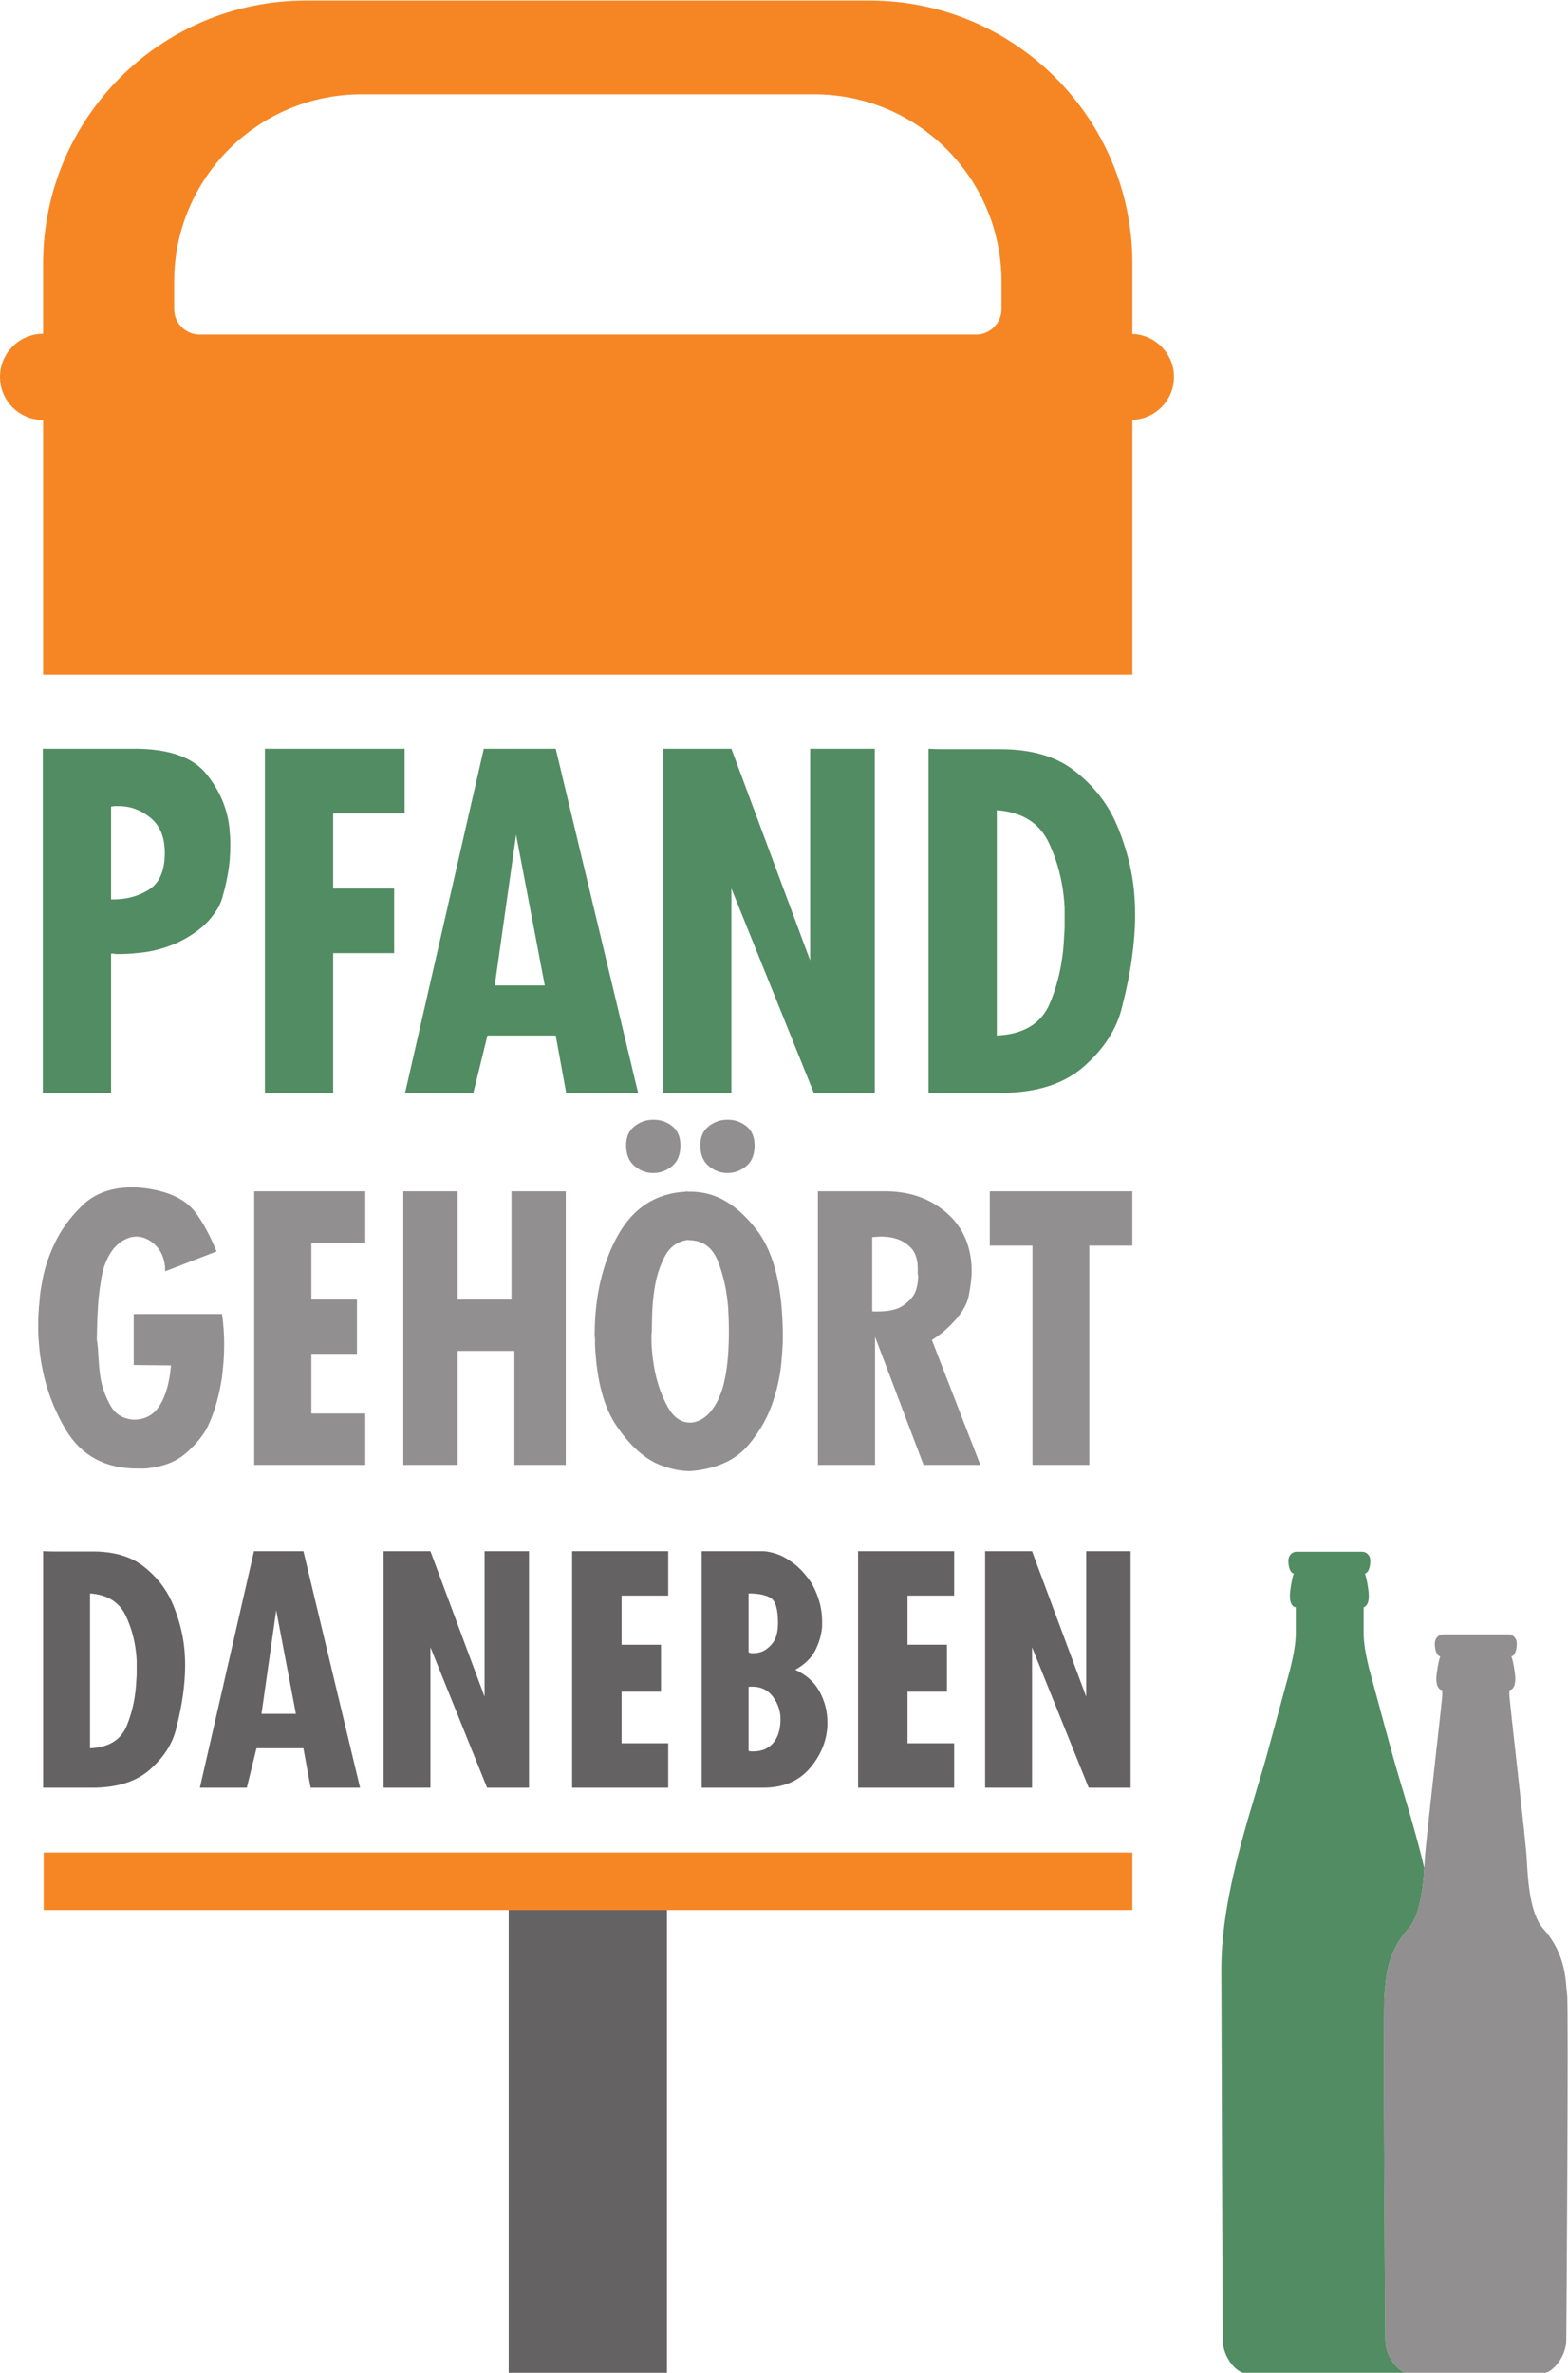
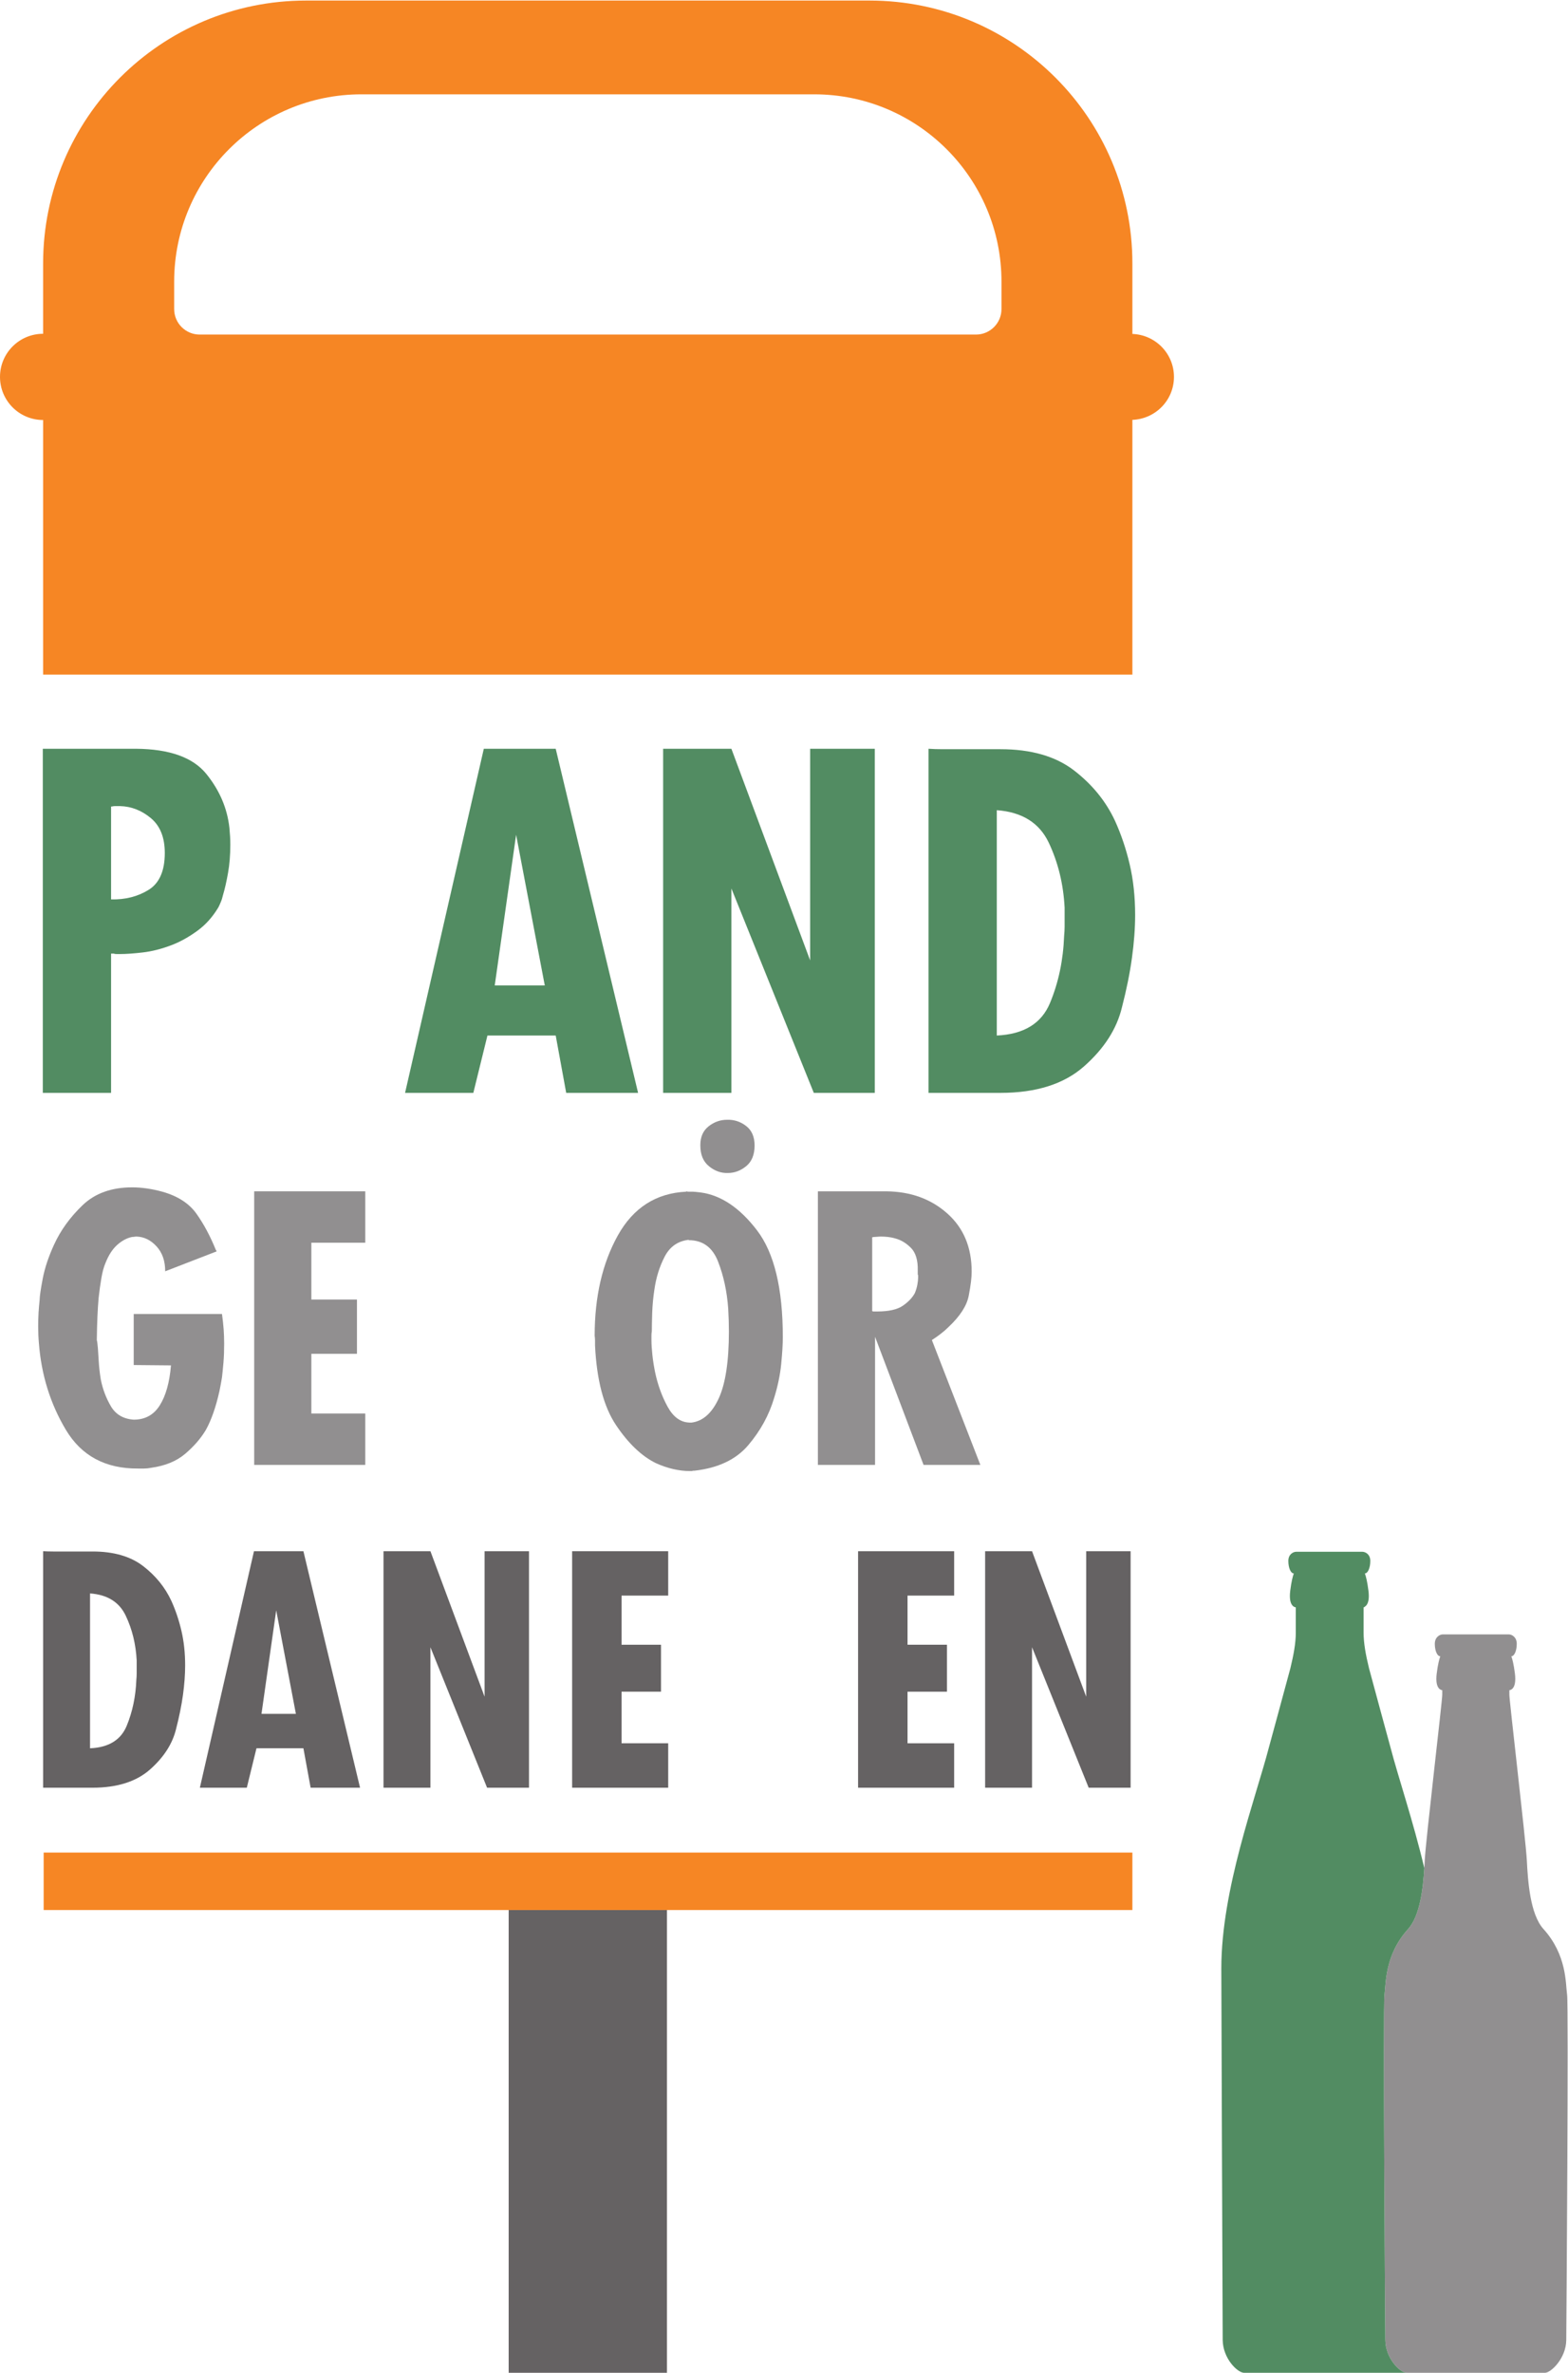
<svg xmlns="http://www.w3.org/2000/svg" version="1.1" id="svg2" width="103.04" height="155.907" viewBox="0 0 103.04 155.907">
  <defs id="defs6" />
  <g id="g10" transform="matrix(1.333,0,0,-1.333,0,155.907)">
    <g id="g12" transform="scale(0.1)">
      <path d="m 54.758,772.254 v -45.996 c 7.031,-0.156 13.203,1.414 18.5,4.711 5.312,3.285 7.981,9.347 7.981,18.176 0,7.625 -2.285,13.347 -6.848,17.168 -4.566,3.804 -9.625,5.785 -15.156,5.941 -0.148,0 -0.258,0 -0.328,0 -0.074,0 -0.184,0 -0.332,0 -0.309,0 -0.602,0 -0.91,0 -0.293,0 -0.586,0 -0.895,0 -0.441,0 -0.824,-0.035 -1.117,-0.109 -0.308,-0.082 -0.602,-0.118 -0.894,-0.118 z m 12.344,28.266 c 16.453,-0.145 27.957,-4.254 34.55,-12.332 6.575,-8.083 10.387,-16.985 11.45,-26.708 0.144,-1.496 0.253,-2.914 0.328,-4.261 0.074,-1.344 0.109,-2.696 0.109,-4.035 0,-4.942 -0.363,-9.543 -1.113,-13.805 -0.75,-4.258 -1.571,-7.891 -2.465,-10.875 -0.313,-1.352 -0.676,-2.547 -1.133,-3.598 -0.437,-1.043 -0.82,-1.871 -1.113,-2.465 -2.852,-4.793 -6.32,-8.675 -10.445,-11.668 -4.109,-2.996 -8.254,-5.316 -12.453,-6.957 -5.078,-1.945 -9.898,-3.179 -14.465,-3.699 -4.562,-0.527 -8.27,-0.785 -11.117,-0.785 -0.586,0 -1.188,0 -1.789,0 -0.606,0 -1.043,0.074 -1.351,0.219 -0.442,0 -0.895,0 -1.336,0 V 630.895 H 21.105 V 800.52 h 45.996" style="fill:#528c62;fill-opacity:1;fill-rule:nonzero;stroke:none" id="path14" />
-       <path d="m 199.473,800.52 v -31.856 h -35.227 v -37.019 h 30.059 V 699.781 H 164.246 V 630.895 H 130.594 V 800.52 h 68.879" style="fill:#528c62;fill-opacity:1;fill-rule:nonzero;stroke:none" id="path16" />
      <path d="m 268.566,683.848 -14.132,74.273 -10.536,-74.273 z m 5.387,116.672 40.613,-169.625 h -35.445 l -5.168,28.273 h -33.652 l -6.957,-28.273 h -33.653 l 38.821,169.625 h 35.441" style="fill:#528c62;fill-opacity:1;fill-rule:nonzero;stroke:none" id="path18" />
      <path d="m 360.563,800.52 38.82,-104.329 V 800.52 h 31.863 V 630.895 h -30.055 l -40.628,100.75 V 630.895 H 326.91 V 800.52 h 33.653" style="fill:#528c62;fill-opacity:1;fill-rule:nonzero;stroke:none" id="path20" />
      <path d="M 491.398,770.457 V 659.168 c 13.309,0.594 22.055,5.945 26.239,16.043 4.199,10.098 6.519,21.129 6.957,33.098 0.144,1.488 0.238,2.984 0.238,4.48 0,1.496 0,2.996 0,4.492 0,0.895 0,1.754 0,2.574 0,0.825 0,1.61 0,2.356 -0.602,11.672 -3.234,22.371 -7.852,32.094 -4.64,9.722 -13.167,15.027 -25.582,15.933 z m -26.589,29.844 c 2.613,0 5.261,0 7.961,0 4.328,0 8.418,0 12.238,0 3.797,0 6.535,0 8.18,0 15.097,0 27.187,-3.477 36.246,-10.434 9.039,-6.957 15.812,-15.293 20.304,-25.015 2.977,-6.586 5.387,-13.688 7.176,-21.321 1.789,-7.625 2.684,-15.933 2.684,-24.906 0,-6.586 -0.528,-13.648 -1.571,-21.199 -1.039,-7.563 -2.683,-15.68 -4.929,-24.352 -2.539,-10.617 -8.746,-20.304 -18.625,-29.051 -9.879,-8.757 -23.629,-13.128 -41.285,-13.128 H 457.742 V 800.52 c 2.082,-0.145 4.438,-0.219 7.067,-0.219" style="fill:#528c62;fill-opacity:1;fill-rule:nonzero;stroke:none" id="path22" />
      <path d="m 110.254,514.41 c 0.164,-2.387 0.254,-4.765 0.254,-7.14 0,-3.332 -0.11,-6.415 -0.344,-9.274 -0.254,-2.855 -0.492,-5.289 -0.726,-7.312 -0.344,-2.141 -0.762,-4.399 -1.254,-6.778 -1.778,-7.965 -4.028,-14.386 -6.766,-19.269 -2.504,-4.164 -5.899,-8.055 -10.16,-11.676 -4.285,-3.629 -9.871,-5.914 -16.77,-6.867 -1.195,-0.239 -2.32,-0.364 -3.391,-0.364 -1.07,0 -2.086,0 -3.031,0 -16.059,-0.117 -27.926,6.25 -35.602,19.09 -7.656,12.844 -12.082,27.051 -13.281,42.629 -0.125,1.309 -0.199,2.68 -0.273,4.102 -0.055,1.433 -0.09,2.859 -0.09,4.281 0,2.262 0.074,4.465 0.184,6.606 0.125,2.132 0.309,4.273 0.543,6.414 0,1.671 0.508,5.144 1.508,10.433 1.016,5.301 2.883,10.914 5.625,16.86 3.211,7.019 7.875,13.468 14.008,19.359 6.113,5.879 14.297,8.828 24.512,8.828 2.27,0 4.645,-0.184 7.149,-0.535 2.488,-0.356 5.047,-0.891 7.66,-1.606 7.621,-2.14 13.227,-5.769 16.855,-10.878 3.629,-5.118 6.805,-11.059 9.543,-17.836 0.129,-0.129 0.219,-0.247 0.274,-0.364 0.054,-0.117 0.09,-0.234 0.09,-0.355 l -25.329,-9.809 c 0,5.11 -1.434,9.211 -4.285,12.305 -2.848,3.094 -6.133,4.699 -9.816,4.816 -0.344,0 -0.707,-0.027 -1.07,-0.09 -0.344,-0.062 -0.707,-0.089 -1.07,-0.089 -2.484,-0.473 -4.934,-1.75 -7.312,-3.828 -2.375,-2.09 -4.336,-5.09 -5.879,-9.012 -0.836,-1.903 -1.523,-4.434 -2.051,-7.582 -0.543,-3.149 -0.98,-6.399 -1.344,-9.719 -0.469,-5.234 -0.777,-12.129 -0.887,-20.695 0.109,-0.352 0.199,-0.86 0.273,-1.516 0.051,-0.652 0.144,-1.457 0.254,-2.41 0.125,-1.899 0.27,-4.246 0.453,-7.039 0.18,-2.797 0.508,-5.617 0.981,-8.477 0.941,-4.754 2.609,-9.164 4.988,-13.199 2.375,-4.047 6.133,-6.242 11.25,-6.598 5.59,0 9.871,2.34 12.828,7.043 2.977,4.7 4.828,11.266 5.535,19.715 l -18.363,0.172 v 25.156 h 43.512 c 0.363,-2.621 0.636,-5.117 0.816,-7.492" style="fill:#918f90;fill-opacity:1;fill-rule:nonzero;stroke:none" id="path24" />
      <path d="m 125.313,582.371 h 54.761 v -25.332 h -26.582 v -28.004 h 22.485 v -26.758 h -22.485 v -29.429 h 26.582 v -25.332 h -54.761 v 134.855" style="fill:#918f90;fill-opacity:1;fill-rule:nonzero;stroke:none" id="path26" />
-       <path d="m 225.566,582.371 v -53.336 h 26.582 v 53.336 H 278.91 V 447.516 h -25.328 v 56.187 H 225.566 V 447.516 H 198.82 v 134.855 h 26.746" style="fill:#918f90;fill-opacity:1;fill-rule:nonzero;stroke:none" id="path28" />
      <path d="m 339.535,558.465 c -5.351,-0.598 -9.308,-3.356 -11.867,-8.293 -2.559,-4.934 -4.246,-10.379 -5.078,-16.32 -0.602,-3.93 -0.945,-7.758 -1.074,-11.504 -0.11,-3.746 -0.18,-6.75 -0.18,-9.008 -0.109,-0.602 -0.184,-1.254 -0.184,-1.961 0,-0.719 0,-1.434 0,-2.141 0,-2.269 0.164,-4.761 0.457,-7.496 0.289,-2.738 0.743,-5.586 1.34,-8.562 1.309,-6.188 3.36,-11.832 6.153,-16.95 2.793,-5.105 6.386,-7.726 10.796,-7.847 0.235,0 0.438,0 0.618,0 0.179,0 0.328,0 0.453,0 5.59,0.719 10.035,4.703 13.375,11.961 3.316,7.246 4.988,18.242 4.988,32.996 0,1.777 -0.035,3.629 -0.09,5.523 -0.054,1.907 -0.148,3.813 -0.254,5.707 -0.601,8.446 -2.269,16.176 -5.008,23.192 -2.742,7.019 -7.55,10.523 -14.445,10.523 z m -1.254,23.906 c 0.364,-0.129 0.727,-0.18 1.074,-0.18 0.364,0 0.778,0 1.25,0 0.708,0 1.454,-0.027 2.235,-0.093 0.762,-0.063 1.578,-0.153 2.41,-0.262 10.109,-1.316 19.398,-7.531 27.906,-18.645 8.512,-11.121 12.758,-28.687 12.758,-52.711 0,-3.449 -0.273,-7.875 -0.797,-13.281 -0.547,-5.418 -1.707,-10.976 -3.484,-16.683 -2.504,-8.45 -6.75,-16.203 -12.758,-23.274 -6.004,-7.078 -14.844,-11.265 -26.492,-12.582 -0.11,0 -0.289,0 -0.524,0 -0.238,0 -0.472,-0.055 -0.726,-0.172 -0.11,0 -0.289,0 -0.528,0 -0.234,0 -0.472,0 -0.707,0 -2.503,0 -5.171,0.325 -8.039,0.981 -2.847,0.652 -5.699,1.633 -8.562,2.937 -7.004,3.449 -13.555,9.692 -19.617,18.735 -6.059,9.035 -9.508,22.121 -10.34,39.238 0,0.836 0,1.633 0,2.406 0,0.778 -0.059,1.578 -0.184,2.41 0,19.262 3.813,35.739 11.414,49.41 7.621,13.672 18.852,20.868 33.711,21.586 v 0.18" style="fill:#918f90;fill-opacity:1;fill-rule:nonzero;stroke:none" id="path30" />
      <path d="m 429.969,559.891 v -36.563 c 0.238,-0.117 0.437,-0.183 0.617,-0.183 0.184,0 0.383,0 0.617,0 0.238,0 0.453,0 0.637,0 0.18,0 0.379,0 0.617,0 5.715,0 9.926,0.953 12.664,2.859 2.738,1.894 4.699,3.984 5.899,6.242 0.578,1.426 0.996,2.82 1.234,4.192 0.234,1.359 0.359,2.468 0.359,3.3 0,0.239 0,0.473 0,0.707 0,0.239 0,0.418 0,0.539 -0.125,0.235 -0.179,0.414 -0.179,0.536 0,0.117 0,0.269 0,0.441 0,0.184 0,0.328 0,0.453 0,0.109 0,0.266 0,0.445 0,0.172 0,0.329 0,0.446 0.129,5.109 -1.016,8.855 -3.395,11.23 -2.375,2.387 -4.988,3.93 -7.836,4.649 -1.199,0.351 -2.379,0.589 -3.574,0.707 -1.18,0.117 -2.25,0.179 -3.211,0.179 -0.711,0 -1.328,-0.027 -1.871,-0.09 -0.527,-0.062 -0.981,-0.089 -1.344,-0.089 -0.344,0 -0.762,-0.055 -1.234,-0.172 z m 6.953,22.48 c 12.012,-0.129 22.027,-3.746 30.047,-10.887 8.039,-7.132 12.047,-16.703 12.047,-28.714 0,-2.86 -0.469,-6.778 -1.434,-11.778 -0.941,-4.988 -4.281,-10.16 -9.98,-15.512 -1.071,-1.07 -2.286,-2.14 -3.664,-3.21 -1.36,-1.075 -2.883,-2.141 -4.536,-3.215 l 23.895,-61.539 h -27.996 l -23.914,63.144 v -63.144 h -28.18 v 134.855 h 33.715" style="fill:#918f90;fill-opacity:1;fill-rule:nonzero;stroke:none" id="path32" />
-       <path d="M 558.219,582.371 V 555.605 H 536.988 V 447.516 h -27.996 v 108.089 h -21.047 v 26.766 h 70.274" style="fill:#918f90;fill-opacity:1;fill-rule:nonzero;stroke:none" id="path34" />
-       <path d="m 308.672,605.145 c 0,4.046 1.379,7.14 4.098,9.281 2.742,2.14 5.769,3.211 9.109,3.211 3.449,0.109 6.57,-0.899 9.363,-3.039 2.793,-2.141 4.192,-5.344 4.192,-9.625 0,-4.528 -1.379,-7.914 -4.098,-10.172 -2.742,-2.258 -5.773,-3.395 -9.109,-3.395 -3.325,-0.117 -6.407,0.992 -9.274,3.305 -2.848,2.32 -4.281,5.734 -4.281,10.262 v 0.172" style="fill:#918f90;fill-opacity:1;fill-rule:nonzero;stroke:none" id="path36" />
      <path d="m 345.25,605.145 c 0,4.046 1.363,7.14 4.102,9.281 2.722,2.14 5.753,3.211 9.089,3.211 3.45,0.109 6.571,-0.899 9.364,-3.039 2.793,-2.141 4.191,-5.344 4.191,-9.625 0,-4.528 -1.359,-7.914 -4.101,-10.172 -2.739,-2.258 -5.77,-3.395 -9.09,-3.395 -3.34,-0.117 -6.422,0.992 -9.274,3.305 -2.867,2.32 -4.281,5.734 -4.281,10.262 v 0.172" style="fill:#918f90;fill-opacity:1;fill-rule:nonzero;stroke:none" id="path38" />
      <path d="m 44.387,384.332 v -76.5 c 9.164,0.398 15.172,4.082 18.055,11.031 2.867,6.934 4.465,14.516 4.773,22.735 0.109,1.035 0.164,2.07 0.164,3.086 0,1.035 0,2.05 0,3.086 0,0.617 0,1.214 0,1.777 0,0.562 0,1.105 0,1.613 -0.418,8.024 -2.215,15.371 -5.41,22.067 -3.176,6.675 -9.035,10.324 -17.582,10.941 z m -18.27,20.504 c 1.793,0 3.629,0 5.477,0 2.977,0 5.789,0 8.402,0 2.633,0 4.5,0 5.625,0 10.398,0 18.691,-2.395 24.914,-7.168 6.223,-4.789 10.867,-10.523 13.953,-17.203 2.051,-4.516 3.703,-9.399 4.934,-14.641 1.234,-5.246 1.851,-10.961 1.851,-17.129 0,-4.519 -0.363,-9.382 -1.07,-14.57 -0.727,-5.191 -1.851,-10.781 -3.391,-16.73 C 85.051,310.082 80.785,303.441 74,297.414 67.215,291.41 57.762,288.398 45.621,288.398 H 21.254 V 404.98 c 1.449,-0.089 3.066,-0.144 4.863,-0.144" style="fill:#656263;fill-opacity:1;fill-rule:nonzero;stroke:none" id="path40" />
      <path d="m 145.871,324.797 -9.707,51.043 -7.258,-51.043 z m 3.703,80.183 27.926,-116.582 h -24.367 l -3.559,19.434 h -23.136 l -4.77,-19.434 H 98.531 L 125.207,404.98 h 24.367" style="fill:#656263;fill-opacity:1;fill-rule:nonzero;stroke:none" id="path42" />
      <path d="m 212.191,404.98 26.692,-71.71 v 71.71 h 21.902 V 288.398 h -20.668 l -27.926,69.243 V 288.398 H 189.059 V 404.98 h 23.132" style="fill:#656263;fill-opacity:1;fill-rule:nonzero;stroke:none" id="path44" />
      <path d="m 282.051,404.98 h 47.359 v -21.882 h -22.988 v -24.227 h 19.433 V 335.738 H 306.422 V 310.301 H 329.41 V 288.398 H 282.051 V 404.98" style="fill:#656263;fill-opacity:1;fill-rule:nonzero;stroke:none" id="path46" />
-       <path d="m 369.039,338.207 v -31.609 c 0.418,-0.219 0.797,-0.309 1.16,-0.309 0.364,0 0.746,0 1.164,0 4.207,0 7.492,1.414 9.867,4.246 2.36,2.813 3.54,6.695 3.54,11.629 0,4.012 -1.235,7.695 -3.7,11.035 -2.468,3.336 -5.863,5.008 -10.179,5.008 -0.309,0 -0.618,0 -0.926,0 -0.309,0 -0.617,-0.055 -0.926,-0.144 z m 0,46.125 v -29.16 c 0.309,-0.199 0.672,-0.328 1.09,-0.383 0.398,-0.055 0.816,-0.07 1.234,-0.07 0.614,0 1.25,0.035 1.922,0.144 0.672,0.11 1.305,0.254 1.922,0.473 2.07,0.707 3.957,2.176 5.719,4.391 1.742,2.214 2.609,5.515 2.609,9.945 0,6.676 -1.195,10.777 -3.609,12.266 -2.43,1.488 -6.043,2.23 -10.887,2.23 z m 7.258,20.648 c 1.851,-0.089 3.973,-0.527 6.406,-1.304 2.414,-0.766 4.899,-2.09 7.477,-3.942 1.633,-1.125 3.226,-2.484 4.769,-4.082 1.543,-1.593 3.031,-3.41 4.485,-5.476 1.429,-2.055 2.773,-4.883 4.007,-8.477 1.235,-3.594 1.852,-7.457 1.852,-11.558 0,-0.418 0,-0.797 0,-1.161 0,-0.363 0,-0.691 0,-1 -0.309,-4.117 -1.453,-8.074 -3.395,-11.882 -1.957,-3.813 -5.242,-6.989 -9.871,-9.563 5.446,-2.469 9.453,-6.062 12.032,-10.797 2.558,-4.718 3.847,-9.761 3.847,-15.113 0,-0.309 0,-0.582 0,-0.836 0,-0.273 0,-0.543 0,-0.851 -0.418,-7.715 -3.34,-14.735 -8.781,-21.051 -5.465,-6.332 -13.066,-9.489 -22.828,-9.489 H 345.902 V 404.98 h 30.395" style="fill:#656263;fill-opacity:1;fill-rule:nonzero;stroke:none" id="path48" />
      <path d="m 423.02,404.98 h 47.359 v -21.882 h -22.988 v -24.227 h 19.433 v -23.133 h -19.433 v -25.437 h 22.988 V 288.398 H 423.02 V 404.98" style="fill:#656263;fill-opacity:1;fill-rule:nonzero;stroke:none" id="path50" />
      <path d="m 508.773,404.98 26.692,-71.71 v 71.71 h 21.902 V 288.398 h -20.668 l -27.926,69.243 V 288.398 H 485.641 V 404.98 h 23.132" style="fill:#656263;fill-opacity:1;fill-rule:nonzero;stroke:none" id="path52" />
      <path d="m 328.797,0 h -78.031 v 228.109 h 78.031 V 0" style="fill:#656263;fill-opacity:1;fill-rule:nonzero;stroke:none" id="path54" />
      <path d="M 558.246,228.109 H 21.52 v 28.325 H 558.246 v -28.325" style="fill:#f68624;fill-opacity:1;fill-rule:nonzero;stroke:none" id="path56" />
      <path d="m 493.711,1017.26 c 0,-6.95 -5.633,-12.58 -12.574,-12.58 H 98.438 c -6.945,0 -12.578,5.63 -12.578,12.58 v 13.5 c 0,51 41.34,92.34 92.336,92.34 h 223.18 c 50.996,0 92.336,-41.34 92.336,-92.34 z m 64.535,-12.27 v 34.73 c 0,71.58 -58.023,129.6 -129.601,129.6 h -277.79 c -71.578,0 -129.601,-58.02 -129.601,-129.6 v -34.65 C 9.516,1005.07 0,995.555 0,983.816 0,972.078 9.516,962.563 21.254,962.563 V 837.074 H 558.246 v 125.567 c 11.379,0.41 20.492,9.699 20.492,21.175 0,11.477 -9.113,20.764 -20.492,21.174" style="fill:#f68624;fill-opacity:1;fill-rule:nonzero;stroke:none" id="path58" />
      <path d="m 772.551,186.273 c -0.774,5.688 -0.094,19.665 -11.656,32.473 -6.661,7.375 -7.684,23.93 -8.2,33.902 -0.511,9.95 -8.785,80.008 -8.605,81.649 v 2.18 c 0,0 3.758,0 2.734,8.179 -0.586,4.668 -1.273,7.184 -1.761,8.52 l -0.008,0.004 c 1.48,0.004 2.679,2.75 2.679,6.14 0,3.391 -2.476,4.657 -3.957,4.657 h -32.468 c -1.481,0 -3.977,-1.266 -3.977,-4.657 0,-3.394 1.199,-6.144 2.684,-6.144 h 0.015 c -0.488,-1.336 -1.179,-3.852 -1.761,-8.52 -1.024,-8.179 2.734,-8.179 2.734,-8.179 v -2.172 H 711 c 0.199,-1.551 -8.117,-71.7 -8.633,-81.66 -0.508,-9.969 -1.535,-26.524 -8.195,-33.899 -11.567,-12.808 -10.883,-26.785 -11.656,-32.473 -0.758,-5.703 0.336,-163.683 0.418,-170.152 C 683.055,7.012 690.254,0 693.465,0 c 3.207,0 65.39,0 68.215,0 2.82,0 10.34,7.012 10.453,16.129 0.082,6.461 1.176,164.445 0.418,170.144" style="fill:#918f90;fill-opacity:1;fill-rule:nonzero;stroke:none" id="path60" />
      <path d="m 682.934,16.121 c -0.082,6.469 -1.176,164.449 -0.418,170.152 0.773,5.688 0.089,19.665 11.656,32.473 5.859,6.488 7.359,20.078 7.98,30.043 -5.457,23.082 -12.808,44.629 -16.726,59.688 -0.43,1.64 -8.074,29.507 -10.535,38.816 -1.649,6.773 -2.664,12.473 -2.664,17.426 v 12.597 c 0,0 0.304,0.024 0.707,0.204 h -0.34 c 1.031,0.46 2.761,2.089 2.023,7.976 -0.582,4.668 -1.269,7.184 -1.762,8.52 l -0.003,0.004 c 1.476,0.007 2.679,2.75 2.679,6.14 0,3.395 -2.504,4.543 -3.984,4.543 h -32.469 c -1.48,0 -3.949,-1.148 -3.949,-4.543 0,-3.394 1.199,-6.14 2.68,-6.14 h 0.015 c -0.488,-1.34 -1.176,-3.856 -1.761,-8.52 -1.024,-8.184 2.734,-8.184 2.734,-8.184 v -12.597 c 0,-4.953 -1.02,-10.656 -2.664,-17.438 -2.465,-9.308 -10.106,-37.164 -10.531,-38.804 -6.692,-25.692 -23.516,-70.125 -23.516,-109.2 0,0 0.617,-177.937 0.68,-183.156 C 602.891,7.012 610.09,0 613.301,0 c 0.062,0 80.164,0 80.164,0 -3.211,0 -10.41,7.012 -10.531,16.121" style="fill:#528c62;fill-opacity:1;fill-rule:nonzero;stroke:none" id="path62" />
    </g>
  </g>
</svg>